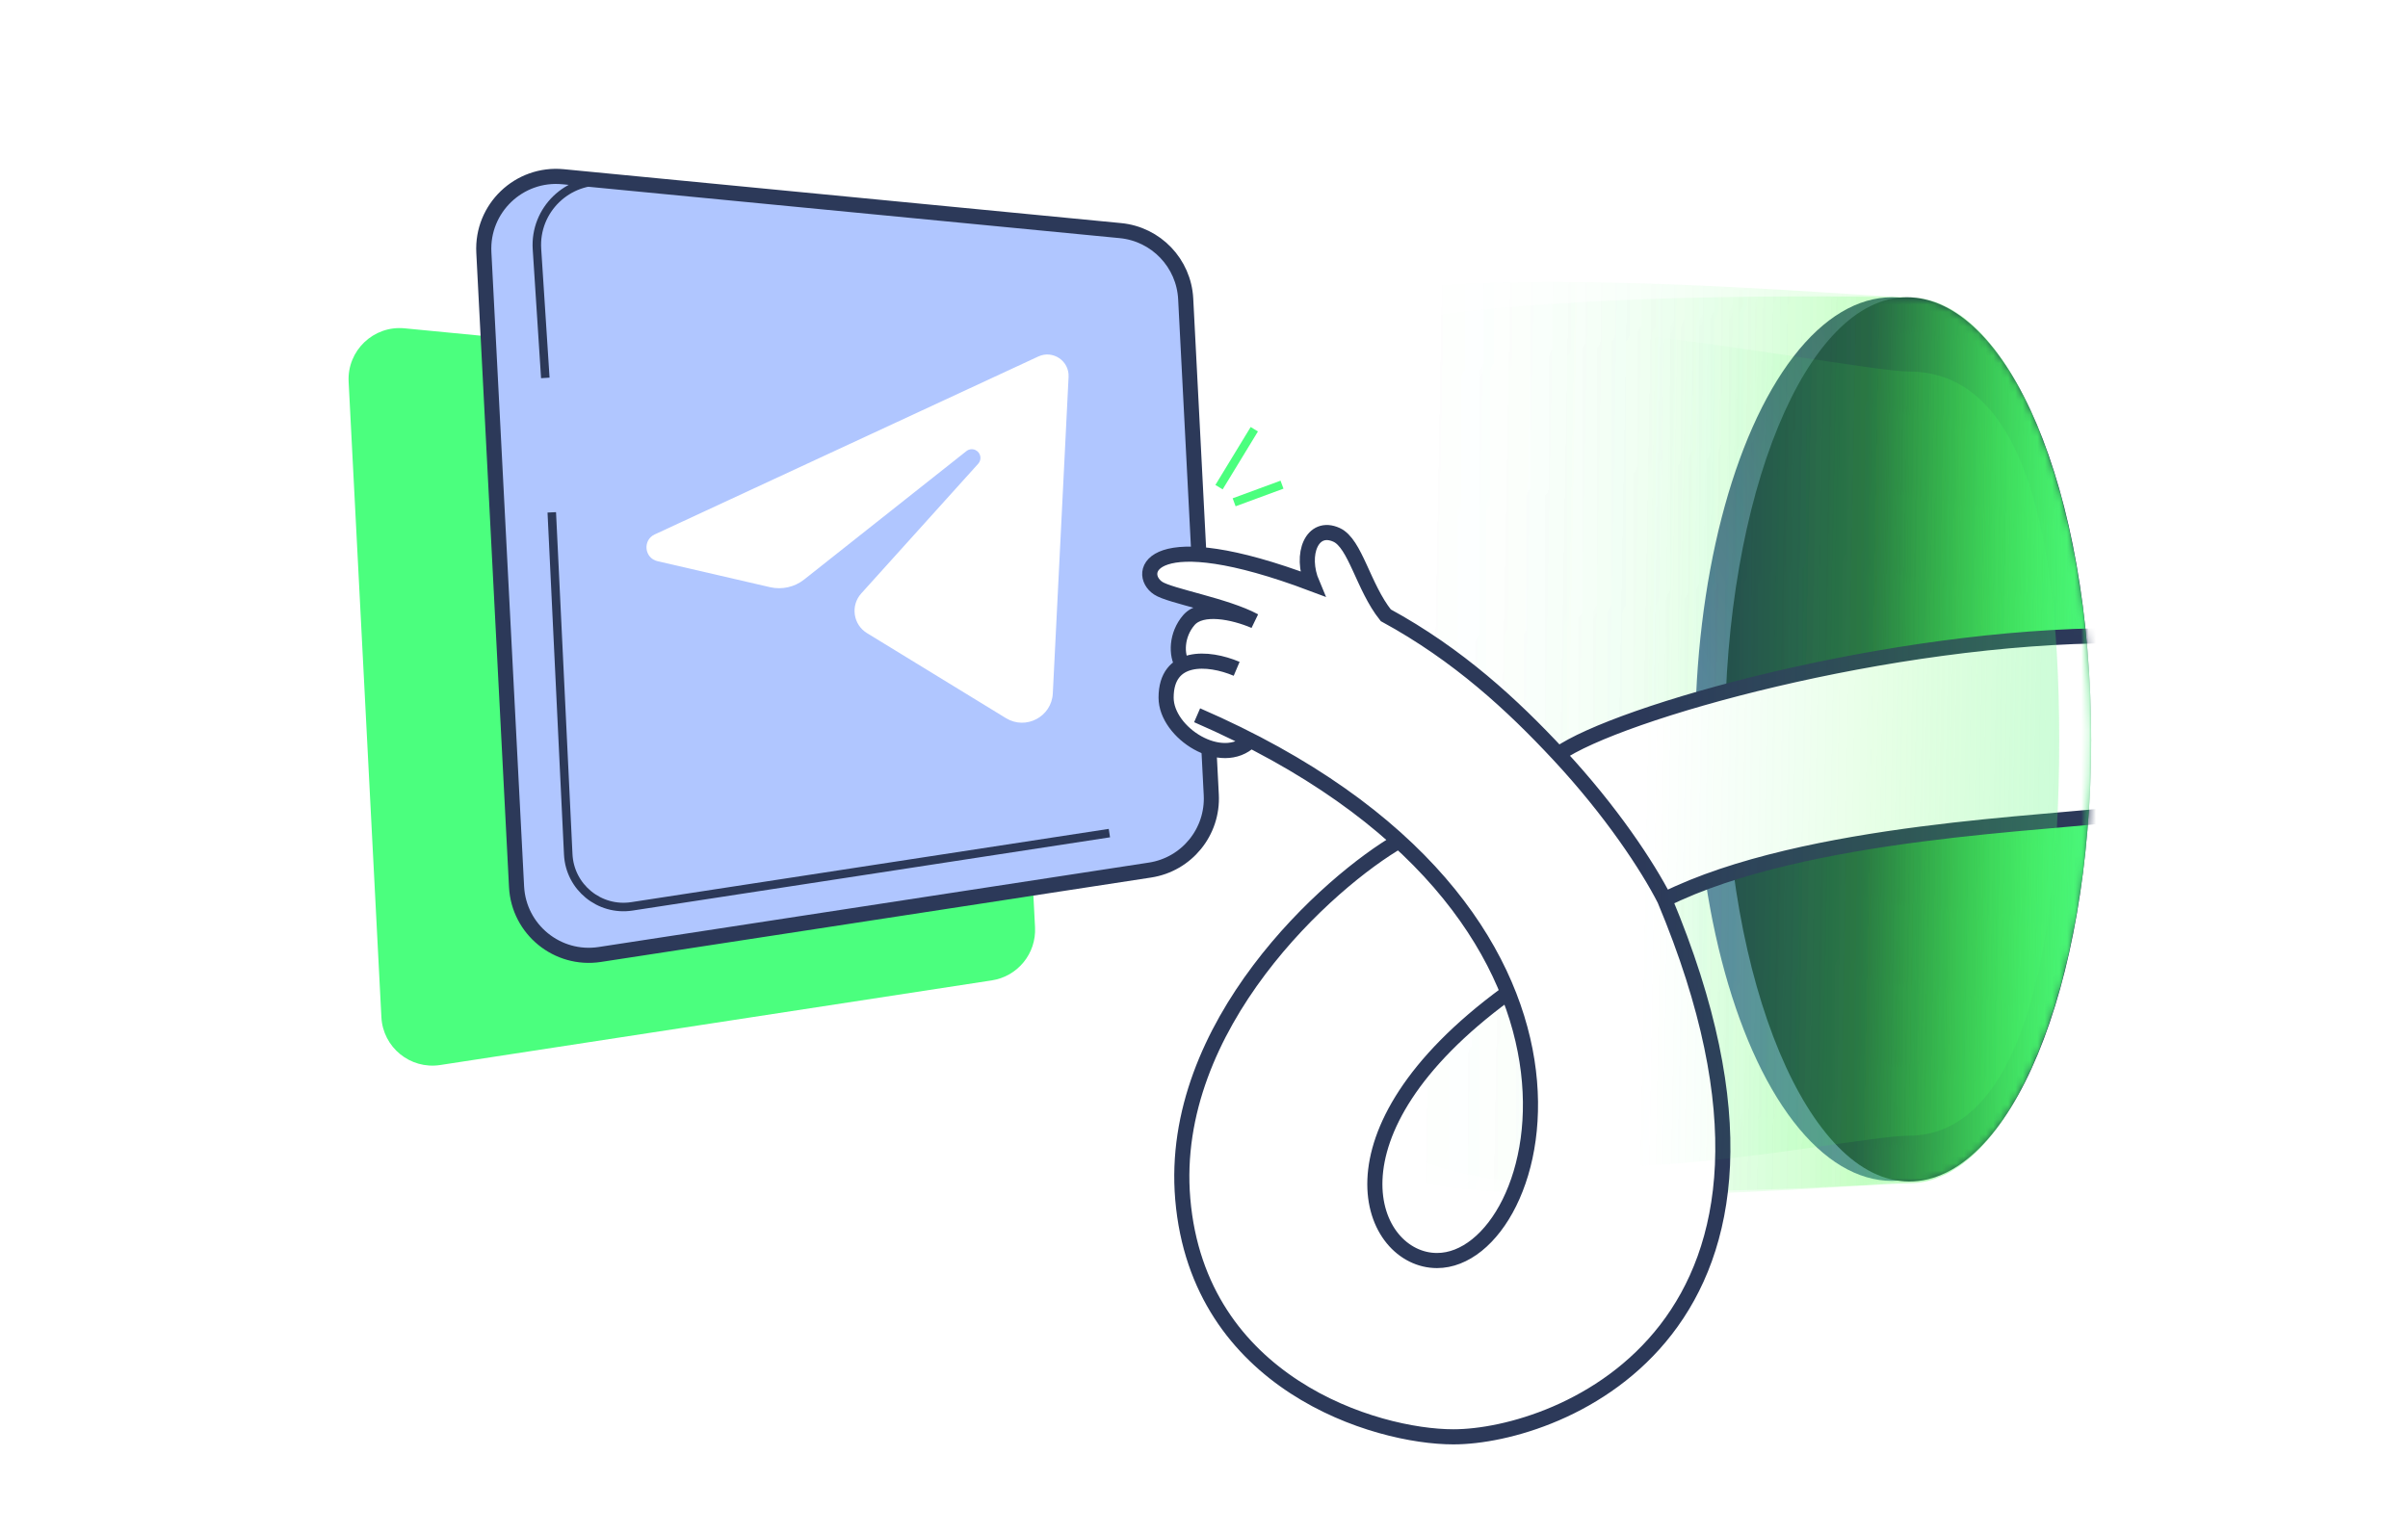
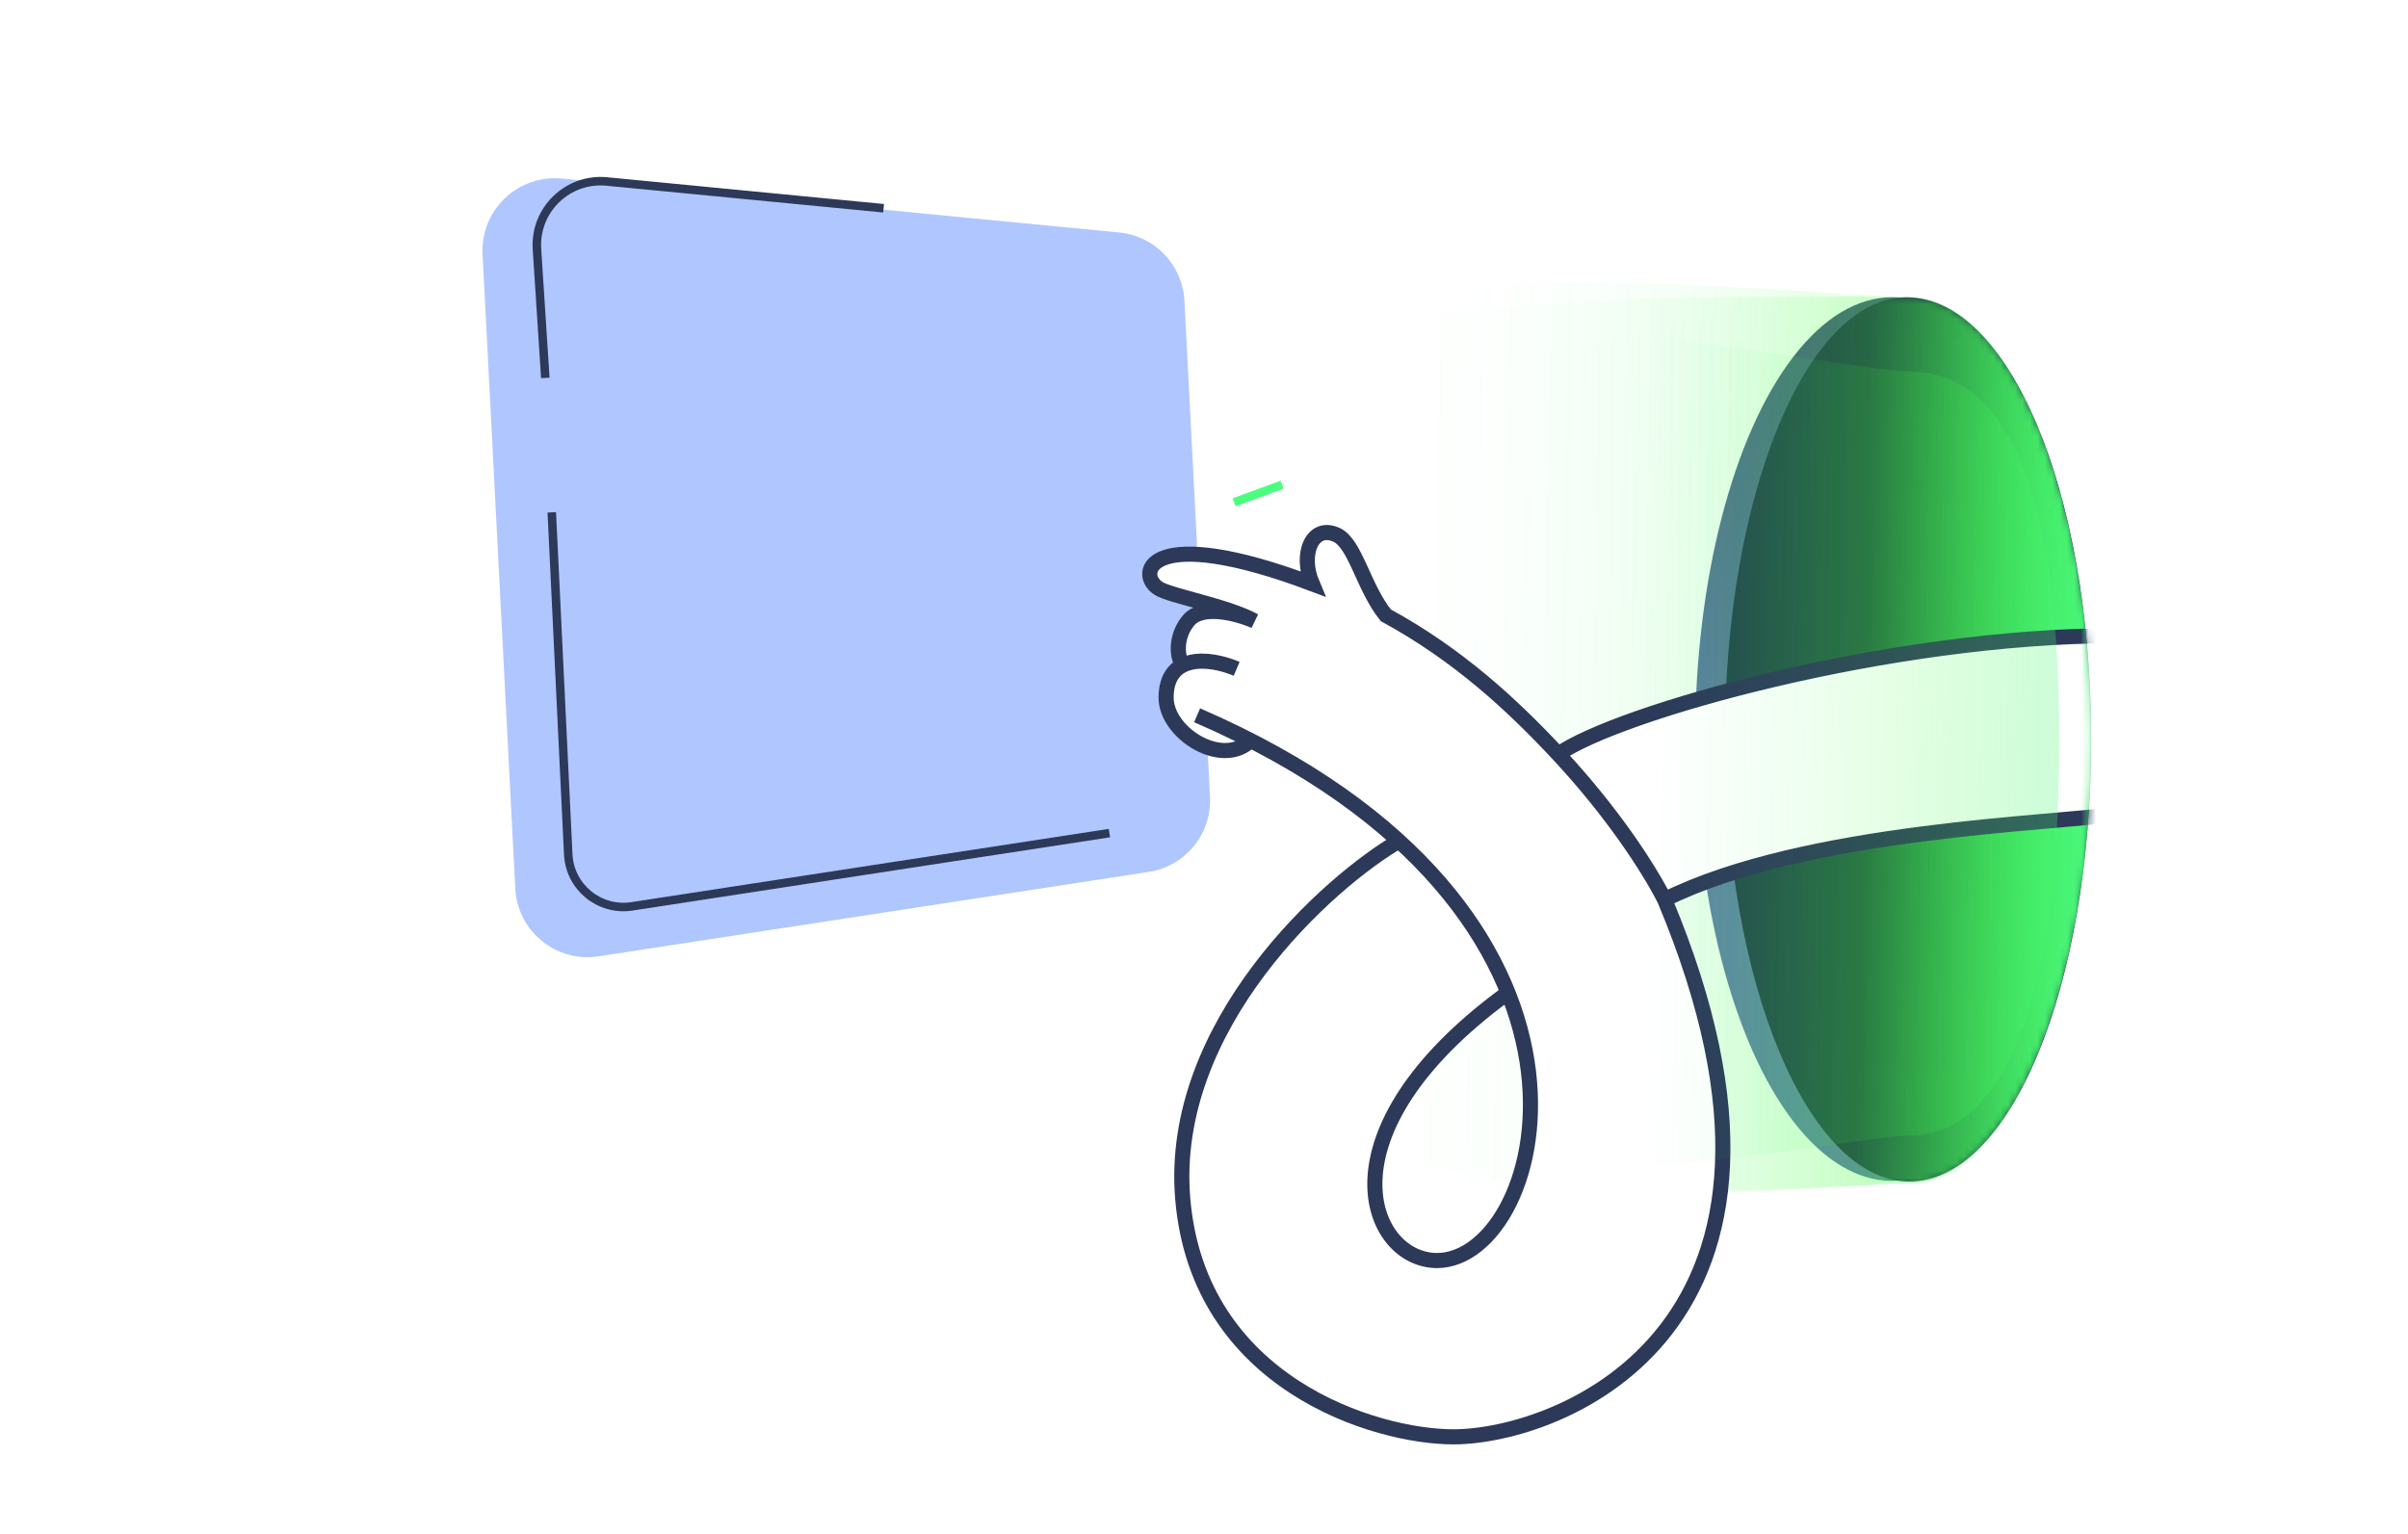
<svg xmlns="http://www.w3.org/2000/svg" width="328" height="209" viewBox="0 0 328 209" fill="none">
  <ellipse cx="26.809" cy="60.193" rx="26.809" ry="60.193" transform="matrix(-1 0 0 1 284.52 40.503)" fill="url(#paint0_linear_0_26)" />
  <path d="M234.949 100.697C234.949 133.94 246.366 160.975 260.054 160.975C273.743 160.975 284.84 134.752 284.84 100.781C284.84 66.464 273.423 40.503 259.735 40.503C246.046 40.503 234.949 67.453 234.949 100.697Z" fill="#1E2B4A" />
  <mask id="mask0_0_26" style="mask-type:alpha" maskUnits="userSpaceOnUse" x="164" y="35" width="121" height="134">
    <path d="M173.237 100.86C173.237 88.033 161.911 53.367 164.72 43.587C169.212 27.946 251.544 40.486 259.992 40.486C273.721 40.486 284.852 67.517 284.852 100.86C284.852 134.203 273.721 161.234 259.992 161.234C251.29 161.234 181.64 177.675 177.199 161.234C174.632 151.734 173.237 113.07 173.237 100.86Z" fill="url(#paint1_linear_0_26)" />
  </mask>
  <g mask="url(#mask0_0_26)">
    <g style="mix-blend-mode:overlay" filter="url(#filter0_f_0_26)">
      <path d="M173.237 100.861C173.237 88.034 163.991 63.766 166.8 53.987C171.292 38.346 251.544 40.487 259.992 40.487C273.721 40.487 284.852 67.517 284.852 100.861C284.852 134.204 273.721 161.234 259.992 161.234C251.29 161.234 179.908 168.529 175.466 152.087C172.9 142.588 173.237 113.071 173.237 100.861Z" fill="url(#paint2_linear_0_26)" />
    </g>
  </g>
  <mask id="mask1_0_26" style="mask-type:alpha" maskUnits="userSpaceOnUse" x="165" y="35" width="120" height="136">
    <path d="M173.233 100.858C173.233 88.031 163.64 53.364 166.449 43.585C170.941 27.944 251.54 40.484 259.988 40.484C273.718 40.484 284.848 67.514 284.848 100.858C284.848 134.201 273.718 161.231 259.988 161.231C251.286 161.231 173.663 180.312 169.222 163.87C166.656 154.371 173.233 113.068 173.233 100.858Z" fill="url(#paint3_linear_0_26)" />
  </mask>
  <g mask="url(#mask1_0_26)">
    <g style="mix-blend-mode:plus-lighter" filter="url(#filter1_f_0_26)">
      <path d="M173.233 100.857C173.233 88.03 164.333 57.87 167.142 48.091C171.634 32.45 251.54 40.484 259.988 40.484C273.718 40.484 284.848 67.514 284.848 100.857C284.848 134.201 273.718 161.231 259.988 161.231C251.286 161.231 188.916 167.139 184.474 150.698C181.908 141.198 173.233 113.068 173.233 100.857Z" fill="url(#paint4_linear_0_26)" />
    </g>
  </g>
-   <path d="M140.985 126.341L137.496 58.659C137.318 55.217 134.648 52.424 131.218 52.093L55.105 44.732C50.874 44.323 47.269 47.77 47.488 52.014L51.951 138.588C52.163 142.701 55.883 145.731 59.954 145.106L135.093 133.575C138.623 133.033 141.169 129.907 140.985 126.341Z" fill="#4BFF7E" />
  <path d="M164.819 108.547L161.335 40.975C161.084 36.1 157.301 32.143 152.442 31.673L76.524 24.331C70.531 23.752 65.424 28.635 65.734 34.648L70.189 121.063C70.489 126.89 75.758 131.182 81.526 130.297L156.472 118.795C161.472 118.028 165.079 113.599 164.819 108.547Z" fill="#B0C6FF" />
-   <path d="M164.991 108.294L161.507 40.722C161.256 35.847 157.473 31.89 152.614 31.42L76.696 24.078C70.703 23.499 65.596 28.382 65.906 34.395L70.361 120.811C70.661 126.638 75.93 130.929 81.698 130.044L156.644 118.543C161.644 117.775 165.251 113.346 164.991 108.294Z" stroke="#2C3959" stroke-width="2.058" />
  <path d="M74.278 51.489L73.142 33.944C72.795 28.596 77.322 24.211 82.656 24.727L120.357 28.373M151.113 113.506L86.071 123.488C81.651 124.166 77.615 120.868 77.401 116.401L76.04 88.123L75.159 69.806" stroke="#2C3959" stroke-width="1.159" />
-   <path d="M141.429 48.571L89.181 72.813C87.508 73.59 87.763 76.043 89.56 76.458L104.891 80.002C106.517 80.378 108.226 79.993 109.534 78.958L131.635 61.462C131.988 61.182 132.468 61.127 132.874 61.32C133.59 61.658 133.777 62.591 133.247 63.18L117.314 80.853C115.826 82.504 116.202 85.1 118.097 86.26L137.023 97.844C139.741 99.507 143.248 97.655 143.406 94.473L145.554 51.351C145.663 49.168 143.412 47.651 141.429 48.571Z" fill="white" />
  <mask id="mask2_0_26" style="mask-type:alpha" maskUnits="userSpaceOnUse" x="135" y="39" width="150" height="165">
    <path d="M135.333 88.701C135.333 105.862 151.835 187.62 182.694 201.269C211.02 213.799 253.604 158.964 260.09 158.964C273.643 158.964 285.14 133.406 284.85 99.782C284.566 66.739 273.643 39.774 260.09 39.774C246.538 39.774 141.51 44.772 135.333 88.701Z" fill="#1E2B4A" />
  </mask>
  <g mask="url(#mask2_0_26)">
    <path fill-rule="evenodd" clip-rule="evenodd" d="M190.559 114.588C180.8 120.263 159.107 139.804 161.107 163.363C163.242 188.5 187.372 196.501 197.974 195.761C212.258 195.761 251.32 181.198 226.742 122.566C241.86 115.026 257.414 113.604 267.31 112.699C269.968 112.456 286.673 111.178 288.397 110.901V86.602C257.339 86.602 220.345 97.077 212.258 102.756C206.041 96.086 198.353 88.736 188.758 83.825C187.439 82.172 186.532 80.022 185.705 78.063C184.606 75.459 183.649 73.191 182.055 72.872C177.714 72.398 178.22 78.131 179.43 80.635C155.139 70.972 154.599 78.029 157.756 80.133C158.456 80.6 160.307 81.11 162.495 81.713C165.31 82.488 168.683 83.417 170.882 84.605C168.017 83.314 163.933 82.624 161.945 84.479C159.431 86.825 160.176 89.263 161.107 90.659C159.623 91.345 158.594 92.754 158.594 95.215C158.594 99.068 167.531 105.27 171.441 101.451C179.205 105.53 185.505 109.977 190.559 114.588ZM205.236 135.155C200.488 138.785 190.49 147.723 188.479 154.426C185.965 162.805 188.758 174.256 198.813 171.184C208.867 168.112 209.426 146.326 207.75 142.696C206.409 139.791 205.516 136.458 205.236 135.155Z" fill="white" />
    <path d="M205.144 135.435C179.262 154.427 186.536 171.743 195.74 171.743C210.822 171.743 224.228 123.984 163.063 97.451M190.713 114.5C181.031 120.057 159.096 139.68 161.107 163.364C163.242 188.501 187.346 195.762 197.974 195.762C212.258 195.762 251.32 181.199 226.742 122.567M226.742 122.567C245.923 113.001 280.257 112.21 288.397 110.902V86.603C257.339 86.603 220.345 97.078 212.258 102.757M226.742 122.567C224.446 118.075 219.512 110.539 212.258 102.757M161.107 90.66C160.176 89.264 160.211 86.479 161.945 84.48C163.679 82.481 168.027 83.381 170.882 84.606C166.972 82.494 159.355 81.201 157.756 80.135C154.697 78.095 156.524 71.169 178.744 79.534C177.028 75.488 178.744 71.37 182.055 72.873C184.615 74.036 185.686 79.975 188.758 83.826C198.649 89.216 206.041 96.087 212.258 102.757M170.347 100.884C166.437 104.704 158.838 99.855 158.838 95.05C158.838 89.137 164.536 89.466 168.448 91.124" stroke="#2C3959" stroke-width="2.059" />
    <path d="M168.105 68.435L174.626 66.033" stroke="#4BFF7E" stroke-width="1.159" />
-     <path d="M166.047 66.374L170.852 58.481" stroke="#4BFF7E" stroke-width="1.159" />
  </g>
  <g opacity="0.3">
    <g style="mix-blend-mode:color-dodge" filter="url(#filter2_f_0_26)">
      <path d="M173.23 100.857C173.23 88.03 170.421 60.397 173.23 50.617C177.722 34.977 251.537 50.617 259.985 50.617C273.715 50.617 280.492 67.514 280.492 100.857C280.492 134.201 273.715 154.737 259.985 154.737C251.283 154.737 199.313 166.792 194.871 150.351C192.305 140.851 173.23 113.068 173.23 100.857Z" fill="url(#paint5_linear_0_26)" />
    </g>
  </g>
  <defs>
    <filter id="filter0_f_0_26" x="147.082" y="21.2" width="156.958" height="160.834" filterUnits="userSpaceOnUse" color-interpolation-filters="sRGB">
      <feFlood flood-opacity="0" result="BackgroundImageFix" />
      <feBlend mode="normal" in="SourceGraphic" in2="BackgroundImageFix" result="shape" />
      <feGaussianBlur stdDeviation="9.594" result="effect1_foregroundBlur_0_26" />
    </filter>
    <filter id="filter1_f_0_26" x="147.406" y="19.233" width="156.63" height="162.219" filterUnits="userSpaceOnUse" color-interpolation-filters="sRGB">
      <feFlood flood-opacity="0" result="BackgroundImageFix" />
      <feBlend mode="normal" in="SourceGraphic" in2="BackgroundImageFix" result="shape" />
      <feGaussianBlur stdDeviation="9.594" result="effect1_foregroundBlur_0_26" />
    </filter>
    <filter id="filter2_f_0_26" x="152.793" y="24.478" width="146.888" height="153.708" filterUnits="userSpaceOnUse" color-interpolation-filters="sRGB">
      <feFlood flood-opacity="0" result="BackgroundImageFix" />
      <feBlend mode="normal" in="SourceGraphic" in2="BackgroundImageFix" result="shape" />
      <feGaussianBlur stdDeviation="9.594" result="effect1_foregroundBlur_0_26" />
    </filter>
    <linearGradient id="paint0_linear_0_26" x1="18.791" y1="38.882" x2="59.766" y2="58.981" gradientUnits="userSpaceOnUse">
      <stop stop-color="#44547B" />
      <stop offset="1" stop-color="#6176AD" />
    </linearGradient>
    <linearGradient id="paint1_linear_0_26" x1="284.852" y1="102.383" x2="172.222" y2="100.353" gradientUnits="userSpaceOnUse">
      <stop stop-color="#4AF57A" />
      <stop offset="0.277" stop-color="#3DFF39" stop-opacity="0.39" />
      <stop offset="0.863" stop-color="#4AF58C" stop-opacity="0" />
      <stop offset="1" stop-color="#4AF57A" stop-opacity="0" />
    </linearGradient>
    <linearGradient id="paint2_linear_0_26" x1="284.852" y1="102.383" x2="172.222" y2="100.353" gradientUnits="userSpaceOnUse">
      <stop stop-color="#4AF57A" />
      <stop offset="0.277" stop-color="#3DFF39" stop-opacity="0.39" />
      <stop offset="0.863" stop-color="#4AF58C" stop-opacity="0" />
      <stop offset="1" stop-color="#4AF57A" stop-opacity="0" />
    </linearGradient>
    <linearGradient id="paint3_linear_0_26" x1="284.848" y1="102.381" x2="172.218" y2="100.351" gradientUnits="userSpaceOnUse">
      <stop stop-color="#4AF57A" />
      <stop offset="0.277" stop-color="#3DFF39" stop-opacity="0.39" />
      <stop offset="0.863" stop-color="#4AF58C" stop-opacity="0" />
      <stop offset="1" stop-color="#4AF57A" stop-opacity="0" />
    </linearGradient>
    <linearGradient id="paint4_linear_0_26" x1="284.848" y1="102.38" x2="172.218" y2="100.35" gradientUnits="userSpaceOnUse">
      <stop stop-color="#4AF57A" />
      <stop offset="0.277" stop-color="#3DFF39" stop-opacity="0.39" />
      <stop offset="0.863" stop-color="#4AF58C" stop-opacity="0" />
      <stop offset="1" stop-color="#4AF57A" stop-opacity="0" />
    </linearGradient>
    <linearGradient id="paint5_linear_0_26" x1="284.845" y1="102.379" x2="172.215" y2="100.35" gradientUnits="userSpaceOnUse">
      <stop stop-color="#4AF57A" />
      <stop offset="0.277" stop-color="#3DFF39" stop-opacity="0.39" />
      <stop offset="0.54" stop-color="#4AF58C" stop-opacity="0" />
      <stop offset="0.92" stop-color="#4AF57A" stop-opacity="0" />
    </linearGradient>
  </defs>
</svg>